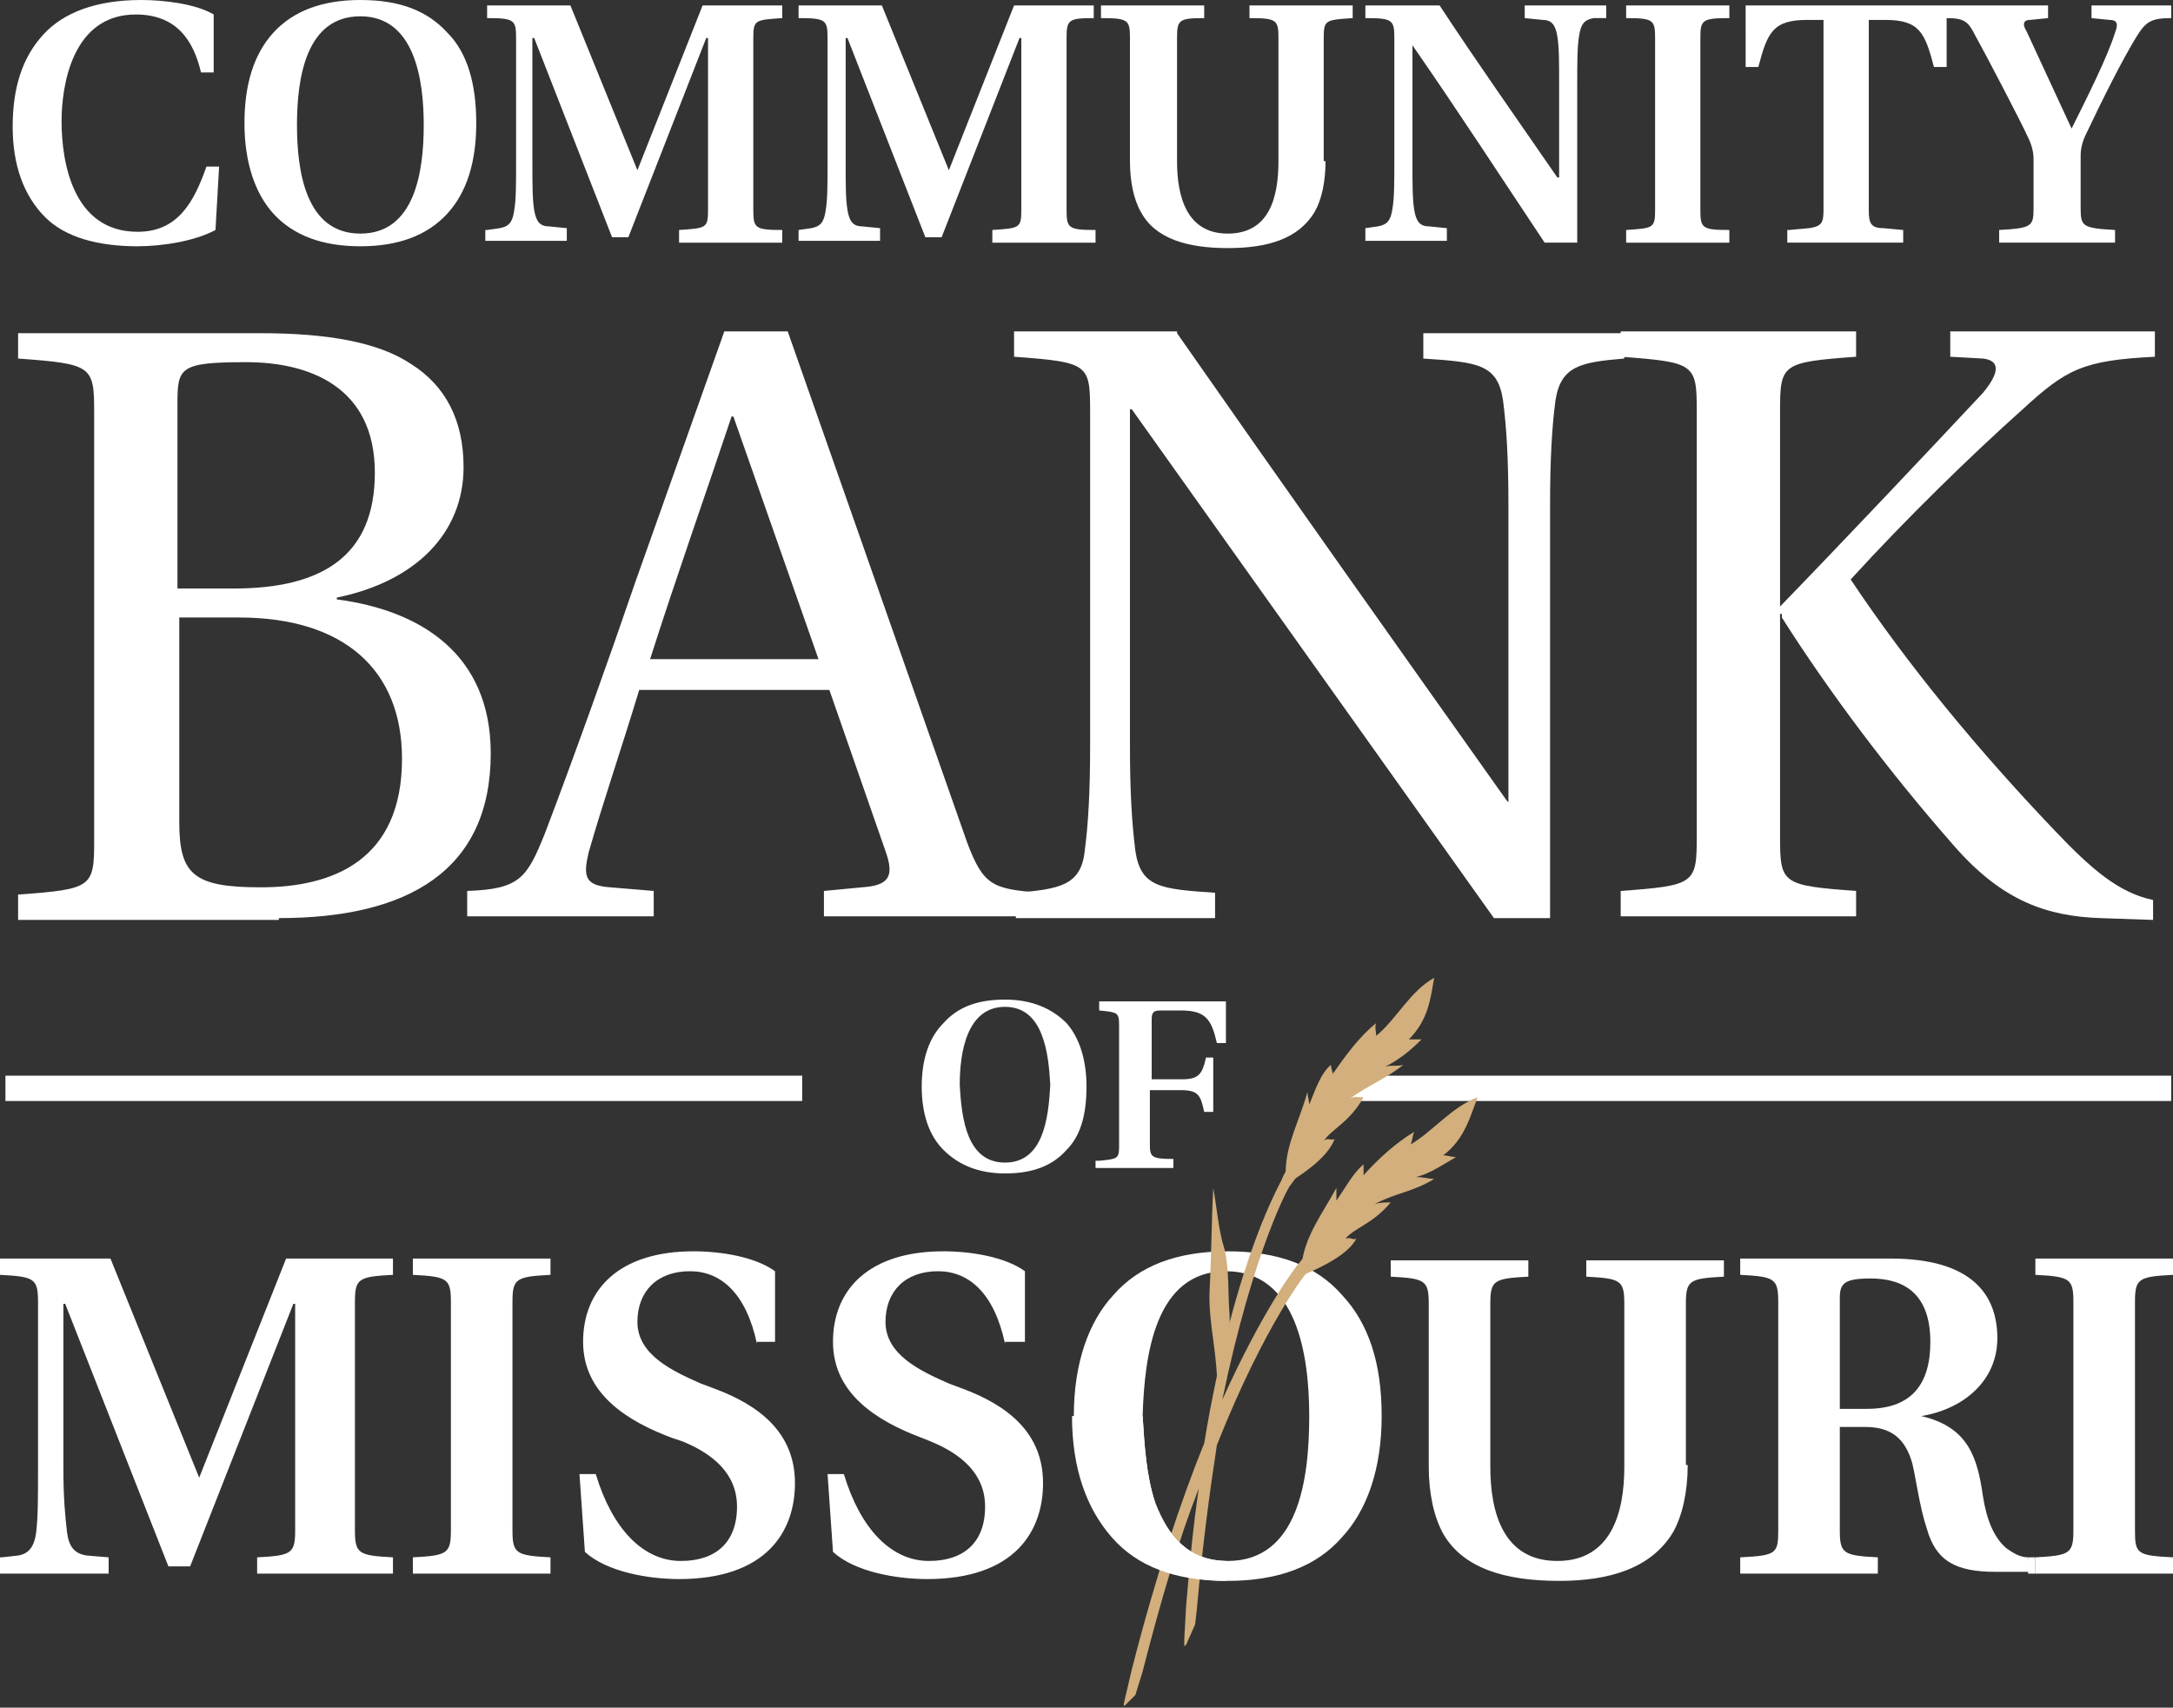
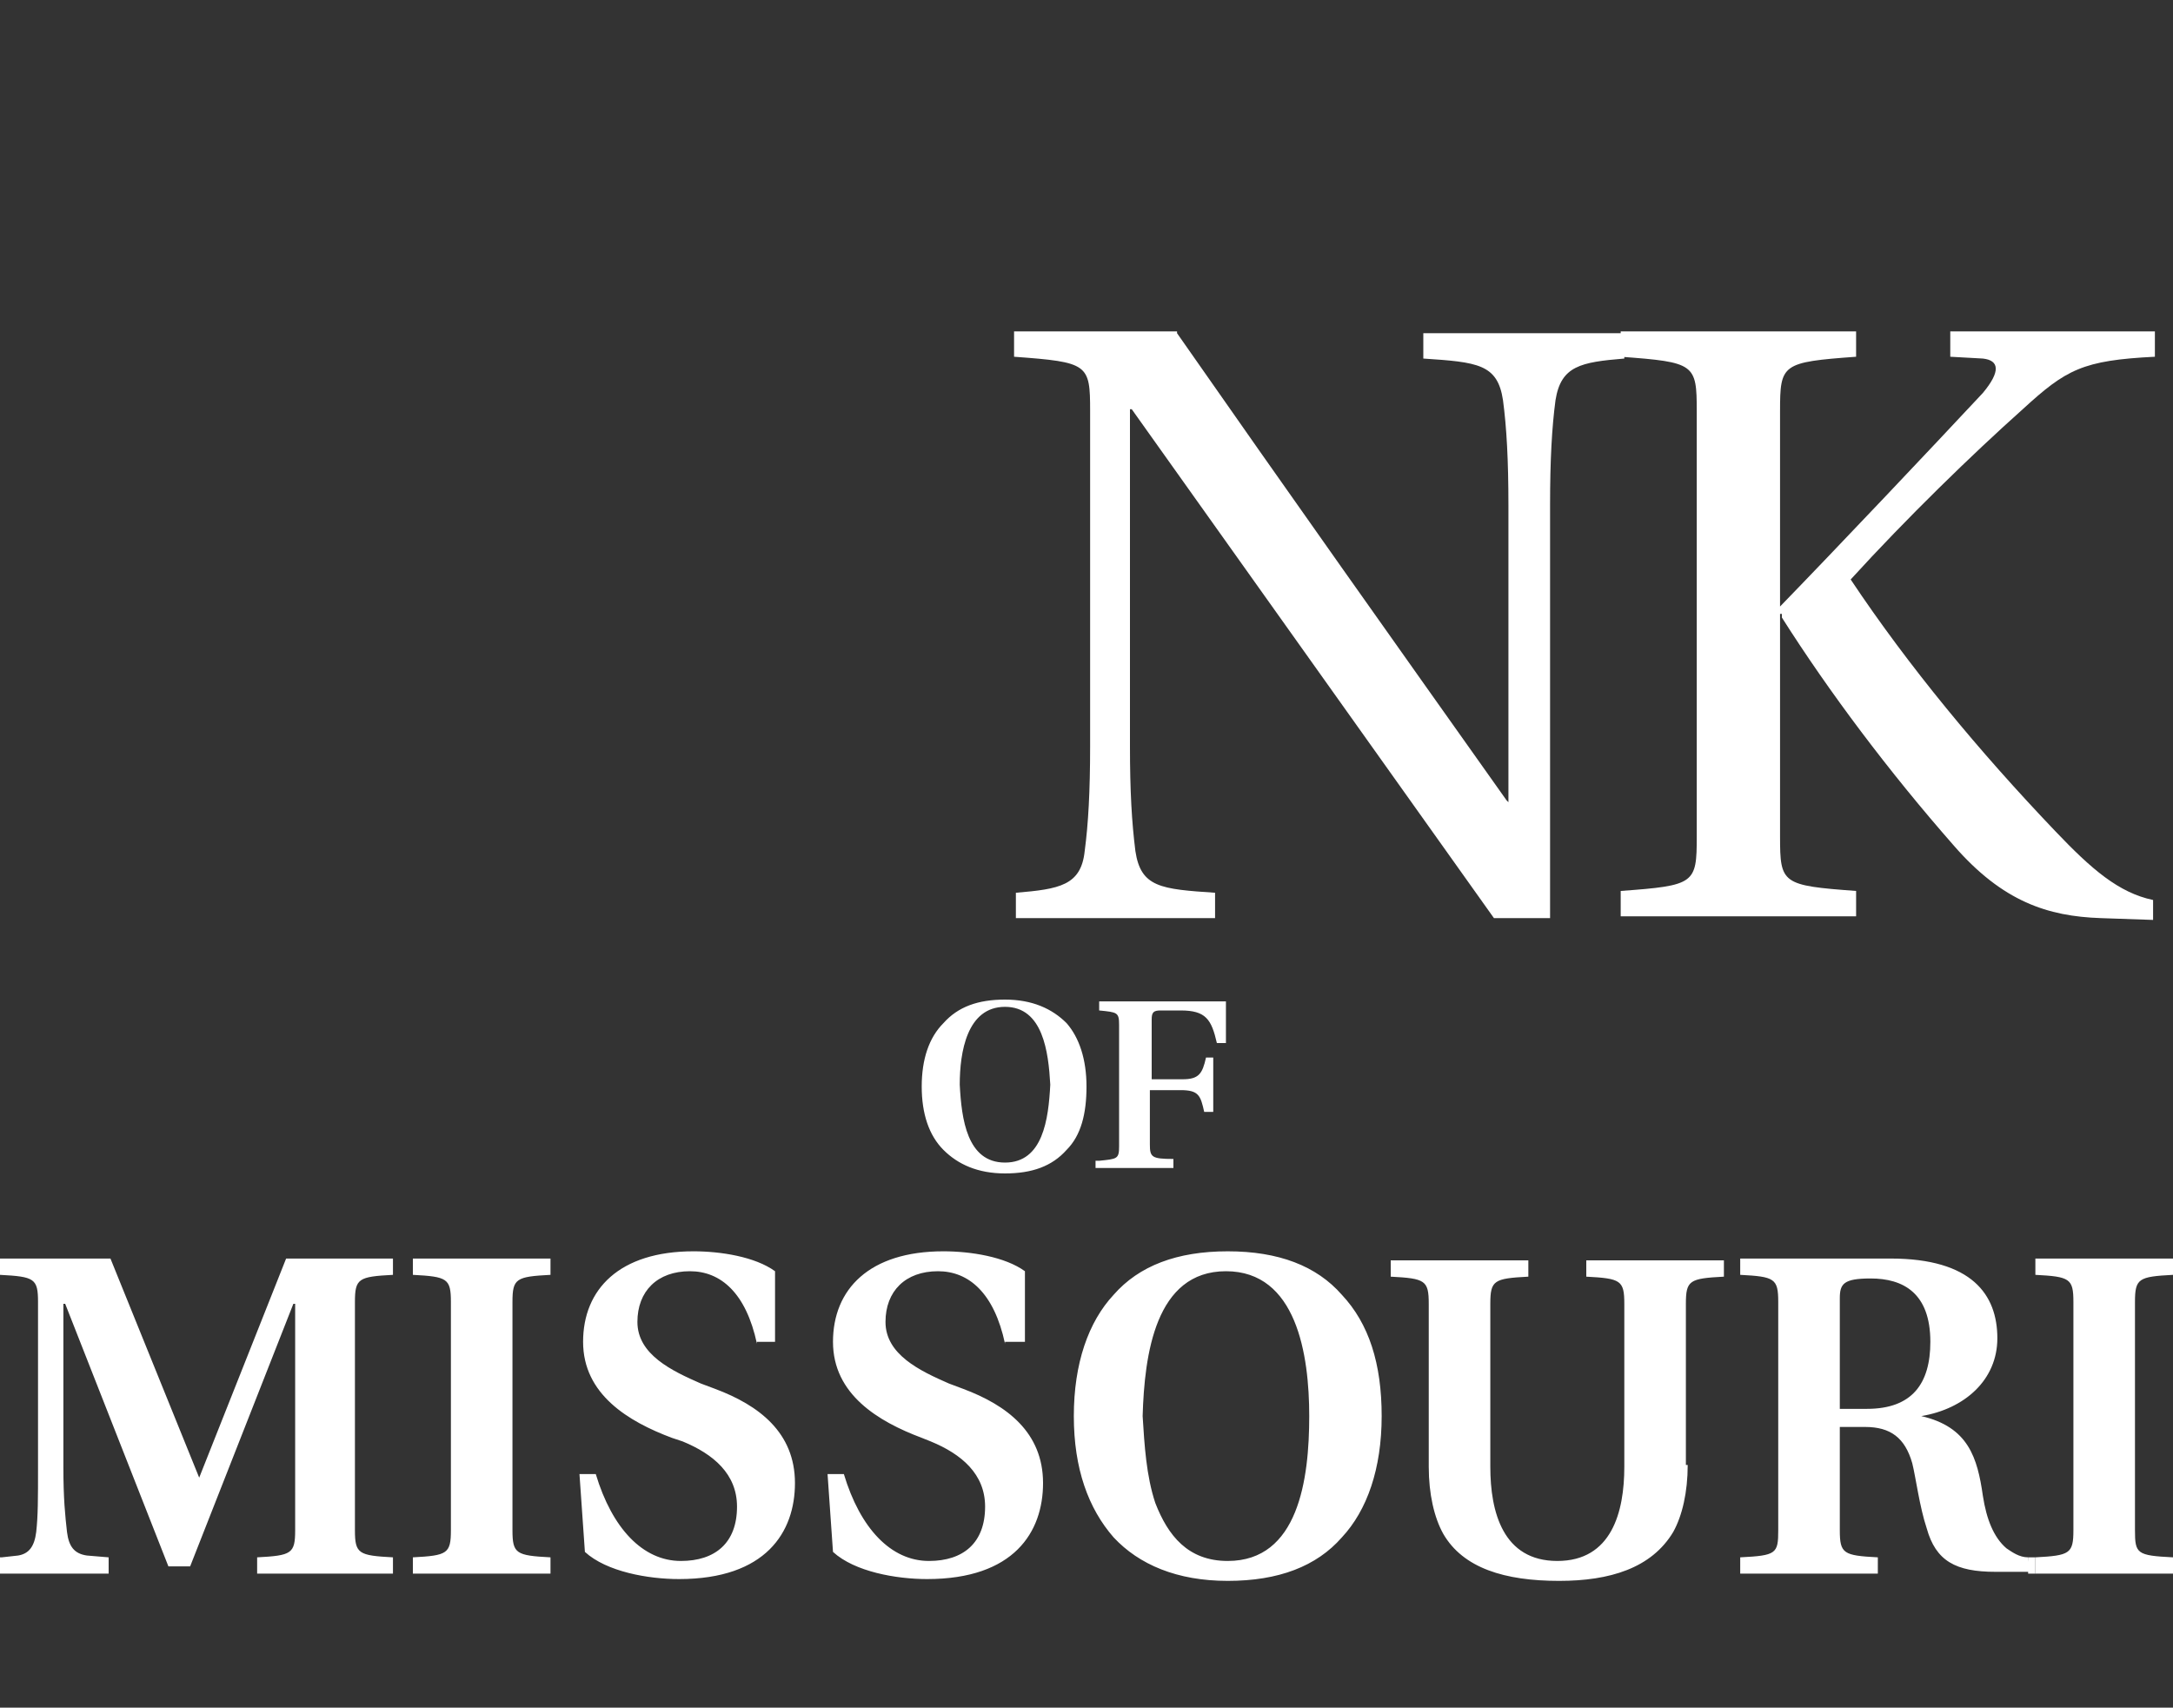
<svg xmlns="http://www.w3.org/2000/svg" version="1.1" id="Layer_1" x="0" y="0" viewBox="0 0 120 94.3" xml:space="preserve">
  <rect x="0" y="0" width="120" height="94.3" fill="#333333" stroke="none" />
  <style>.st0{fill:#fff}.st1{fill:#d2af7d}</style>
-   <path class="st0" d="M.3 59.4h44v1.4H.3zm74.1 0h45.5v1.4H74.4zM11.9 12.7c-1.1.6-2.9.9-4.3.9-2.2 0-4-.5-5.1-1.6C1.3 10.8.7 9.1.7 7s.5-3.8 1.7-5.1C3.5.7 5.3 0 7.8 0c1.2 0 3 .2 4 .8V4h-.7C10.7 2.3 9.8.8 7.5.8 4 .8 3.4 4.7 3.4 6.7c0 2.2.6 6.1 4.2 6.1 2.2 0 3.1-1.6 3.8-3.6h.7l-.2 3.5zm8 .2c-3 0-3.5-3.4-3.5-6s.5-6 3.5-6 3.5 3.5 3.5 6c0 2.6-.5 6-3.5 6zm0 .7c2.1 0 3.7-.6 4.8-1.8 1.1-1.2 1.6-2.9 1.6-5 0-2.2-.5-3.9-1.6-5C23.6.6 22.1 0 19.9 0c-2.1 0-3.7.6-4.8 1.8-1.1 1.2-1.6 2.9-1.6 5 0 2.2.6 3.9 1.6 5 1.1 1.2 2.7 1.8 4.8 1.8zm7-.9l.7-.1c.5-.1.7-.3.8-1 .1-.6.1-1.4.1-2.7V2.1c0-1-.1-1.1-1.6-1.1V.3h4.6l3.7 9.1L38.8.3h4.4V1c-1.5.1-1.6.1-1.6 1.1v9.5c0 1 .1 1.1 1.6 1.1v.7h-5.7v-.7c1.5-.1 1.6-.1 1.6-1.1V2.1H39l-4.3 11h-.9l-4.3-11h-.1v6.8c0 1.3 0 2.1.1 2.7.1.6.3.9.8.9l1 .1v.7h-4.5v-.6zm17.2 0l.7-.1c.5-.1.7-.3.8-1 .1-.6.1-1.4.1-2.7V2.1c0-1-.1-1.1-1.6-1.1V.3h4.6l3.7 9.1L56 .3h4.4V1c-1.4 0-1.5.1-1.5 1.1v9.5c0 1 .1 1.1 1.6 1.1v.7h-5.7v-.7c1.5-.1 1.6-.1 1.6-1.1V2.1h-.1l-4.3 11h-.9l-4.3-11h-.1v6.8c0 1.3 0 2.1.1 2.7.1.6.3.9.8.9l1 .1v.7h-4.5v-.6zm29.1-3.8c0 1.1-.2 2.1-.6 2.8-.9 1.5-2.6 2-4.8 2-2.2 0-4-.5-4.8-2-.4-.7-.6-1.7-.6-2.8V2.1c0-1-.1-1.1-1.6-1.1V.3h5.7V1c-1.4 0-1.5.1-1.5 1.1v6.8c0 1.9.5 4 2.8 4s2.8-2 2.8-4V2.1c0-1-.1-1.1-1.6-1.1V.3h5.7V1c-1.5.1-1.6.1-1.6 1.1v6.8zM79.5.3c2.1 3.2 4.3 6.3 6.5 9.5h.1V4.7c0-1.3 0-2.1-.1-2.7-.1-.6-.3-.9-.8-.9l-1-.1V.3h4.5V1H88c-.5.1-.7.3-.8 1-.1.6-.1 1.4-.1 2.7v8.7h-1.8C82.9 9.8 80.5 6.1 78 2.5v6.4c0 1.3 0 2.1.1 2.7.1.6.3.9.8.9l1 .1v.7h-4.5v-.7l.7-.1c.5-.1.7-.3.8-1 .1-.6.1-1.4.1-2.7V2.1c0-1-.1-1.1-1.6-1.1V.3h4.1zm14.4 11.3c0 1 .1 1.1 1.6 1.1v.7h-5.7v-.7c1.5-.1 1.6-.1 1.6-1.1V2.1c0-1-.1-1.1-1.6-1.1V.3h5.7V1c-1.5 0-1.6.1-1.6 1.1v9.5zm4.9 1.1l1.1-.1c.7-.1.8-.3.8-1V1.1h-.9c-1.9 0-2.2.7-2.7 2.6h-.7V.3h11.1v3.4h-.7c-.5-1.9-.8-2.6-2.7-2.6h-.9v10.5c0 .7.1 1 .8 1l1.1.1v.7h-6.4v-.7zm11.6 0c1.8-.1 1.9-.2 1.9-1.2V8.8c0-.4-.1-.8-.3-1.2-.3-.7-2.5-4.9-2.9-5.6-.4-.8-.6-1-1.6-1V.3h5.6V1l-1 .1c-.4 0-.4.3-.2.6l2.5 5.4c.9-1.8 2-4 2.4-5.3.2-.5.1-.7-.3-.7l-1-.1V.3h4.4V1c-1.1 0-1.4.2-1.9 1-.8 1.3-1.9 3.5-2.8 5.4-.2.4-.3.8-.3 1.2v2.9c0 1 .1 1.1 1.9 1.2v.7h-6.4v-.7zM9.8 34.1h3.4c5.8 0 9 2.9 9 7.8 0 5.6-3.8 7.1-7.8 7.1-3.7 0-4.5-.7-4.5-3.6V34.1zm5.6 16.6c7.1 0 11.7-2.6 11.7-9.1 0-5.5-3.9-7.9-8.5-8.5V33c4.4-.9 7-3.6 7-7.2 0-2.6-1-4.5-2.9-5.7-1.8-1.2-4.6-1.7-8.3-1.7H1v1.4c4.1.3 4.2.4 4.2 3v23.6c0 2.6-.1 2.7-4.2 3v1.4h14.4zM9.8 22.3c0-2 .1-2.3 3.8-2.3 3.4 0 7.1 1.3 7.1 6.1 0 4.6-2.9 6.4-7.8 6.4H9.8V22.3zm35.4 14.1h-9.3c1.5-4.7 3.1-9.2 4.5-13.4h.1l4.7 13.4zm12.3 14.3v-1.4c-2.7-.2-3.2-.4-4.1-2.8l-9.9-28.2H40l-4.9 13.8c-1.4 4.1-3.4 9.7-5 13.9-1 2.5-1.4 3.1-4.3 3.2v1.4h10.3v-1.4l-2.4-.2c-1.4-.1-1.5-.6-1.2-1.9.8-2.8 1.8-5.7 2.8-9h10.5l3.1 8.9c.5 1.4.2 1.9-1.3 2l-2.1.2v1.4h12z" />
  <path class="st0" d="M65 18.4c6 8.6 12.1 17.2 18.2 25.8l.1.1V27.9c0-2.5-.1-4.3-.3-5.8-.3-2-1.4-2.1-4.4-2.3v-1.4h11.1v1.4c-2.4.2-3.5.4-3.8 2.3-.2 1.5-.3 3.3-.3 5.8v22.8h-3.1c-6.7-9.4-13.3-18.7-20-28.1h-.1v18.6c0 2.5.1 4.2.3 5.8.3 2 1.4 2.1 4.4 2.3v1.4h-11v-1.4c2.4-.2 3.6-.4 3.8-2.3.2-1.5.3-3.3.3-5.8V22.7c0-2.6-.1-2.7-4.2-3v-1.4h9z" />
  <path class="st0" d="M98.1 33.7c3.4-3.5 8.6-9 11.4-12 1-1.2.9-1.8 0-1.9l-1.8-.1v-1.4H119v1.4c-4 .2-4.9.7-7.3 2.9-2.8 2.5-6.4 6-9.5 9.4 3.2 4.8 7.1 9.5 11.3 13.9 2 2.1 3.5 3.4 5.4 3.8v1.1l-2.9-.1c-2.9-.1-5.4-.9-8.1-4-3.6-4.1-6.9-8.5-9.5-12.6v-.2h-.1v12.3c0 2.6.1 2.7 4.2 3v1.4h-13v-1.4c4.1-.3 4.2-.4 4.2-3V22.7c0-2.6-.1-2.7-4.2-3v-1.4h13v1.4c-4.1.3-4.2.4-4.2 3v11zM55.5 64.2c-2.1 0-2.4-2.4-2.5-4.3 0-1.8.4-4.3 2.5-4.3s2.4 2.5 2.5 4.3c-.1 1.9-.4 4.3-2.5 4.3zm0 .6c1.5 0 2.6-.4 3.4-1.3.8-.8 1.1-2 1.1-3.5s-.4-2.7-1.1-3.5c-.8-.8-1.9-1.3-3.4-1.3s-2.6.4-3.4 1.3c-.8.8-1.2 2-1.2 3.5s.4 2.7 1.2 3.5c.8.8 1.9 1.3 3.4 1.3zm5.2-.7c1-.1 1.1-.1 1.1-.8v-6.7c0-.7-.1-.7-1.1-.8v-.5h7v2.3h-.5c-.3-1.3-.6-1.8-2-1.8h-1.1c-.4 0-.5.1-.5.5v3.3h1.7c.9 0 1.1-.3 1.3-1.2h.4v3h-.5c-.2-.9-.3-1.2-1.3-1.2h-1.7v3c0 .7.1.8 1.3.8v.5h-4.3v-.4zM.1 86l.9-.1c.6-.1.9-.5 1-1.3.1-.9.1-1.8.1-3.6v-9.1c0-1.3-.2-1.4-2.1-1.5v-.9h6.1L11 81.6l4.8-12.1h5.9v.9c-1.9.1-2.1.2-2.1 1.5v12.6c0 1.3.2 1.4 2.1 1.5v.9h-7.5V86c1.9-.1 2.1-.2 2.1-1.5V72h-.1l-5.7 14.5H9.3L3.6 72h-.1v9c0 1.8.1 2.7.2 3.6.1.8.4 1.2 1.1 1.3L6 86v.9H0V86zm28.2-1.5c0 1.3.2 1.4 2.1 1.5v.9h-7.6V86c1.9-.1 2.1-.2 2.1-1.5V71.9c0-1.3-.2-1.4-2.1-1.5v-.9h7.6v.9c-1.9.1-2.1.2-2.1 1.5v12.6zm13.5-10.3c-.6-2.8-2-4-3.7-4-1.8 0-2.9 1.1-2.9 2.8 0 1.8 1.9 2.7 3.5 3.4l.8.3c2.4.9 4.4 2.4 4.4 5.2 0 2.7-1.6 5.3-6.4 5.3-1.7 0-4-.4-5.2-1.5l-.3-4.3h.9c.9 3 2.6 4.8 4.7 4.8 1.9 0 3.1-1 3.1-3 0-1.8-1.3-2.9-3-3.6l-.6-.2c-2.4-.9-4.9-2.4-4.9-5.3s2-5 6.1-5c1.5 0 3.4.3 4.5 1.1v3.9h-1zm13.7 0c-.6-2.8-2-4-3.7-4-1.8 0-2.9 1.1-2.9 2.8 0 1.8 1.9 2.7 3.5 3.4l.8.3c2.4.9 4.4 2.4 4.4 5.2 0 2.7-1.6 5.3-6.4 5.3-1.7 0-4-.4-5.2-1.5l-.3-4.3h.9c.9 3 2.6 4.8 4.7 4.8 1.9 0 3.1-1 3.1-3 0-1.8-1.3-2.9-3-3.6l-.5-.2c-2.4-.9-4.9-2.4-4.9-5.3s2-5 6.1-5c1.5 0 3.4.3 4.5 1.1v3.9h-1.1zm12.3 12c-2.2 0-3.3-1.4-4-3.2-.5-1.5-.6-3.2-.7-4.8.1-3.4.7-8 4.6-8 3.9 0 4.6 4.6 4.6 8 0 3.5-.6 8-4.5 8zm0 1.1c2.8 0 4.9-.8 6.3-2.4 1.4-1.5 2.2-3.8 2.2-6.7 0-2.9-.7-5.1-2.2-6.7-1.4-1.6-3.5-2.4-6.3-2.4s-4.9.8-6.3 2.4c-1.4 1.5-2.2 3.8-2.2 6.7 0 2.9.8 5.1 2.2 6.7 1.4 1.5 3.5 2.4 6.3 2.4zm25.4-6.4c0 1.5-.3 2.8-.8 3.7-1.2 2-3.5 2.7-6.3 2.7-3 0-5.3-.7-6.4-2.6-.5-.9-.8-2.2-.8-3.7v-9c0-1.3-.2-1.4-2.1-1.5v-.9h7.6v.9c-1.9.1-2.1.2-2.1 1.5v9c0 2.5.7 5.2 3.7 5.2s3.7-2.7 3.7-5.2v-9c0-1.3-.2-1.4-2.1-1.5v-.9h7.6v.9c-1.9.1-2.1.2-2.1 1.5v8.9zm8.4-3.1v-6.1c0-.8.2-1.1 1.7-1.1 1.8 0 3.3.8 3.3 3.5 0 2.3-1 3.7-3.5 3.7h-1.5zM112 86c-.5 0-.9-.3-1.2-.5-.7-.6-1.1-1.6-1.3-2.9-.3-2.1-.8-3.8-3.4-4.4 2.4-.4 4.2-2 4.2-4.3 0-2.4-1.4-4.4-5.9-4.4h-8.3v.9c1.9.1 2.1.2 2.1 1.5v12.6c0 1.3-.1 1.4-2.1 1.5v.9h7.6V86c-1.9-.1-2.1-.2-2.1-1.5v-5.7h1.4c1.4 0 2.2.6 2.6 2 .2.8.4 2.4.8 3.6.5 1.8 1.6 2.4 3.8 2.4h1.9m-.1.1V86m5.9-1.5c0 1.3.1 1.4 2.1 1.5v.9h-7.6V86c1.9-.1 2.1-.2 2.1-1.5V71.9c0-1.3-.2-1.4-2.1-1.5v-.9h7.6v.9c-1.9.1-2.1.2-2.1 1.5v12.6z" />
  <path class="st0" d="M112 86h.4v.9h-.4z" />
-   <path class="st1" d="M71.9 69.7c.2-1.5 1.2-2.8 1.9-4.1v.7c.5-.7.9-1.5 1.5-2v.6c.8-.9 1.8-1.8 2.8-2.4-.1.2-.1.5-.2.7 1.2-.7 2.3-2.1 3.7-2.6-.4 1-.7 2.3-1.9 3.2.2 0 .5.1.7.1-.7.4-1.4.9-2.2 1.1.4 0 .7.1 1 .1-1.1.7-2.2.8-3.3 1.4.3-.1.6-.1.9-.1-1 1.2-2 1.4-2.5 2 .3-.1.4.1.6 0-.5 1-2.4 1.8-3.4 2.2 0 0 .2-.3.2-.4" />
-   <path class="st1" d="M73.2 69.3l-.4-.9s-1 1.3-1.1 1.4c-.1.1-1.9 2.4-4.2 7.5 1.7-8.2 3.7-11.9 3.8-11.9 0 0 1.1-1.5 1-1.5l-.7-.1c-.1 0-.8 1.2-.8 1.3 0 .1-2.6 4.3-4.3 14.6-1.3 3.2-2.7 7.4-4 12.5l-.4 1.7c0 .1-.1.3 0 .3l.2-.2.4-.4.4-1.3c1-3.9 2-7.3 3.1-10.1-.3 2-.5 4.1-.7 6.5l-.1 1.8v.4c.1 0 .2-.3.2-.3l.4-.9.1-.9c.3-3.4.7-6.4 1.1-9 2.7-6.8 5-9.6 5.1-9.7-.1 0 .9-.8.9-.8z" />
-   <path class="st1" d="M71 64.7c0-1.5.8-2.9 1.2-4.4 0 .2.1.5.1.7.3-.7.6-1.7 1.2-2.2 0 .2.1.4.1.5.7-1 1.5-2.1 2.4-2.8-.1.2 0 .5 0 .7 1.1-.9 1.9-2.5 3.2-3.2-.2 1.1-.3 2.3-1.4 3.4h.7c-.6.6-1.2 1.1-2 1.5.4-.1.7 0 1-.1-1 .8-1.9 1.1-3 1.9.3-.2.5-.1.8-.1-.8 1.4-1.7 1.7-2.2 2.4.2-.2.4 0 .6-.1-.4 1.1-2 2.1-3 2.7 0 0 .1-.4.2-.5m-3.7 11.8c.1-2-.5-3.8-.4-5.7.1-1.9.1-3.7.2-5.6.2 1.1.3 2.4.6 3.3.3 1.2.2 2.5.3 3.7 0 .7.1 1.3-.1 2-.1.6-.5 1.2-.6 2.1" />
-   <path class="st0" d="M67.8 86.2c-2.2 0-3.3-1.4-4-3.2-.5-1.5-.6-3.2-.7-4.8h-3.9c0 2.9.8 5.1 2.2 6.7 1.4 1.6 3.5 2.4 6.3 2.4v-1.1z" />
</svg>